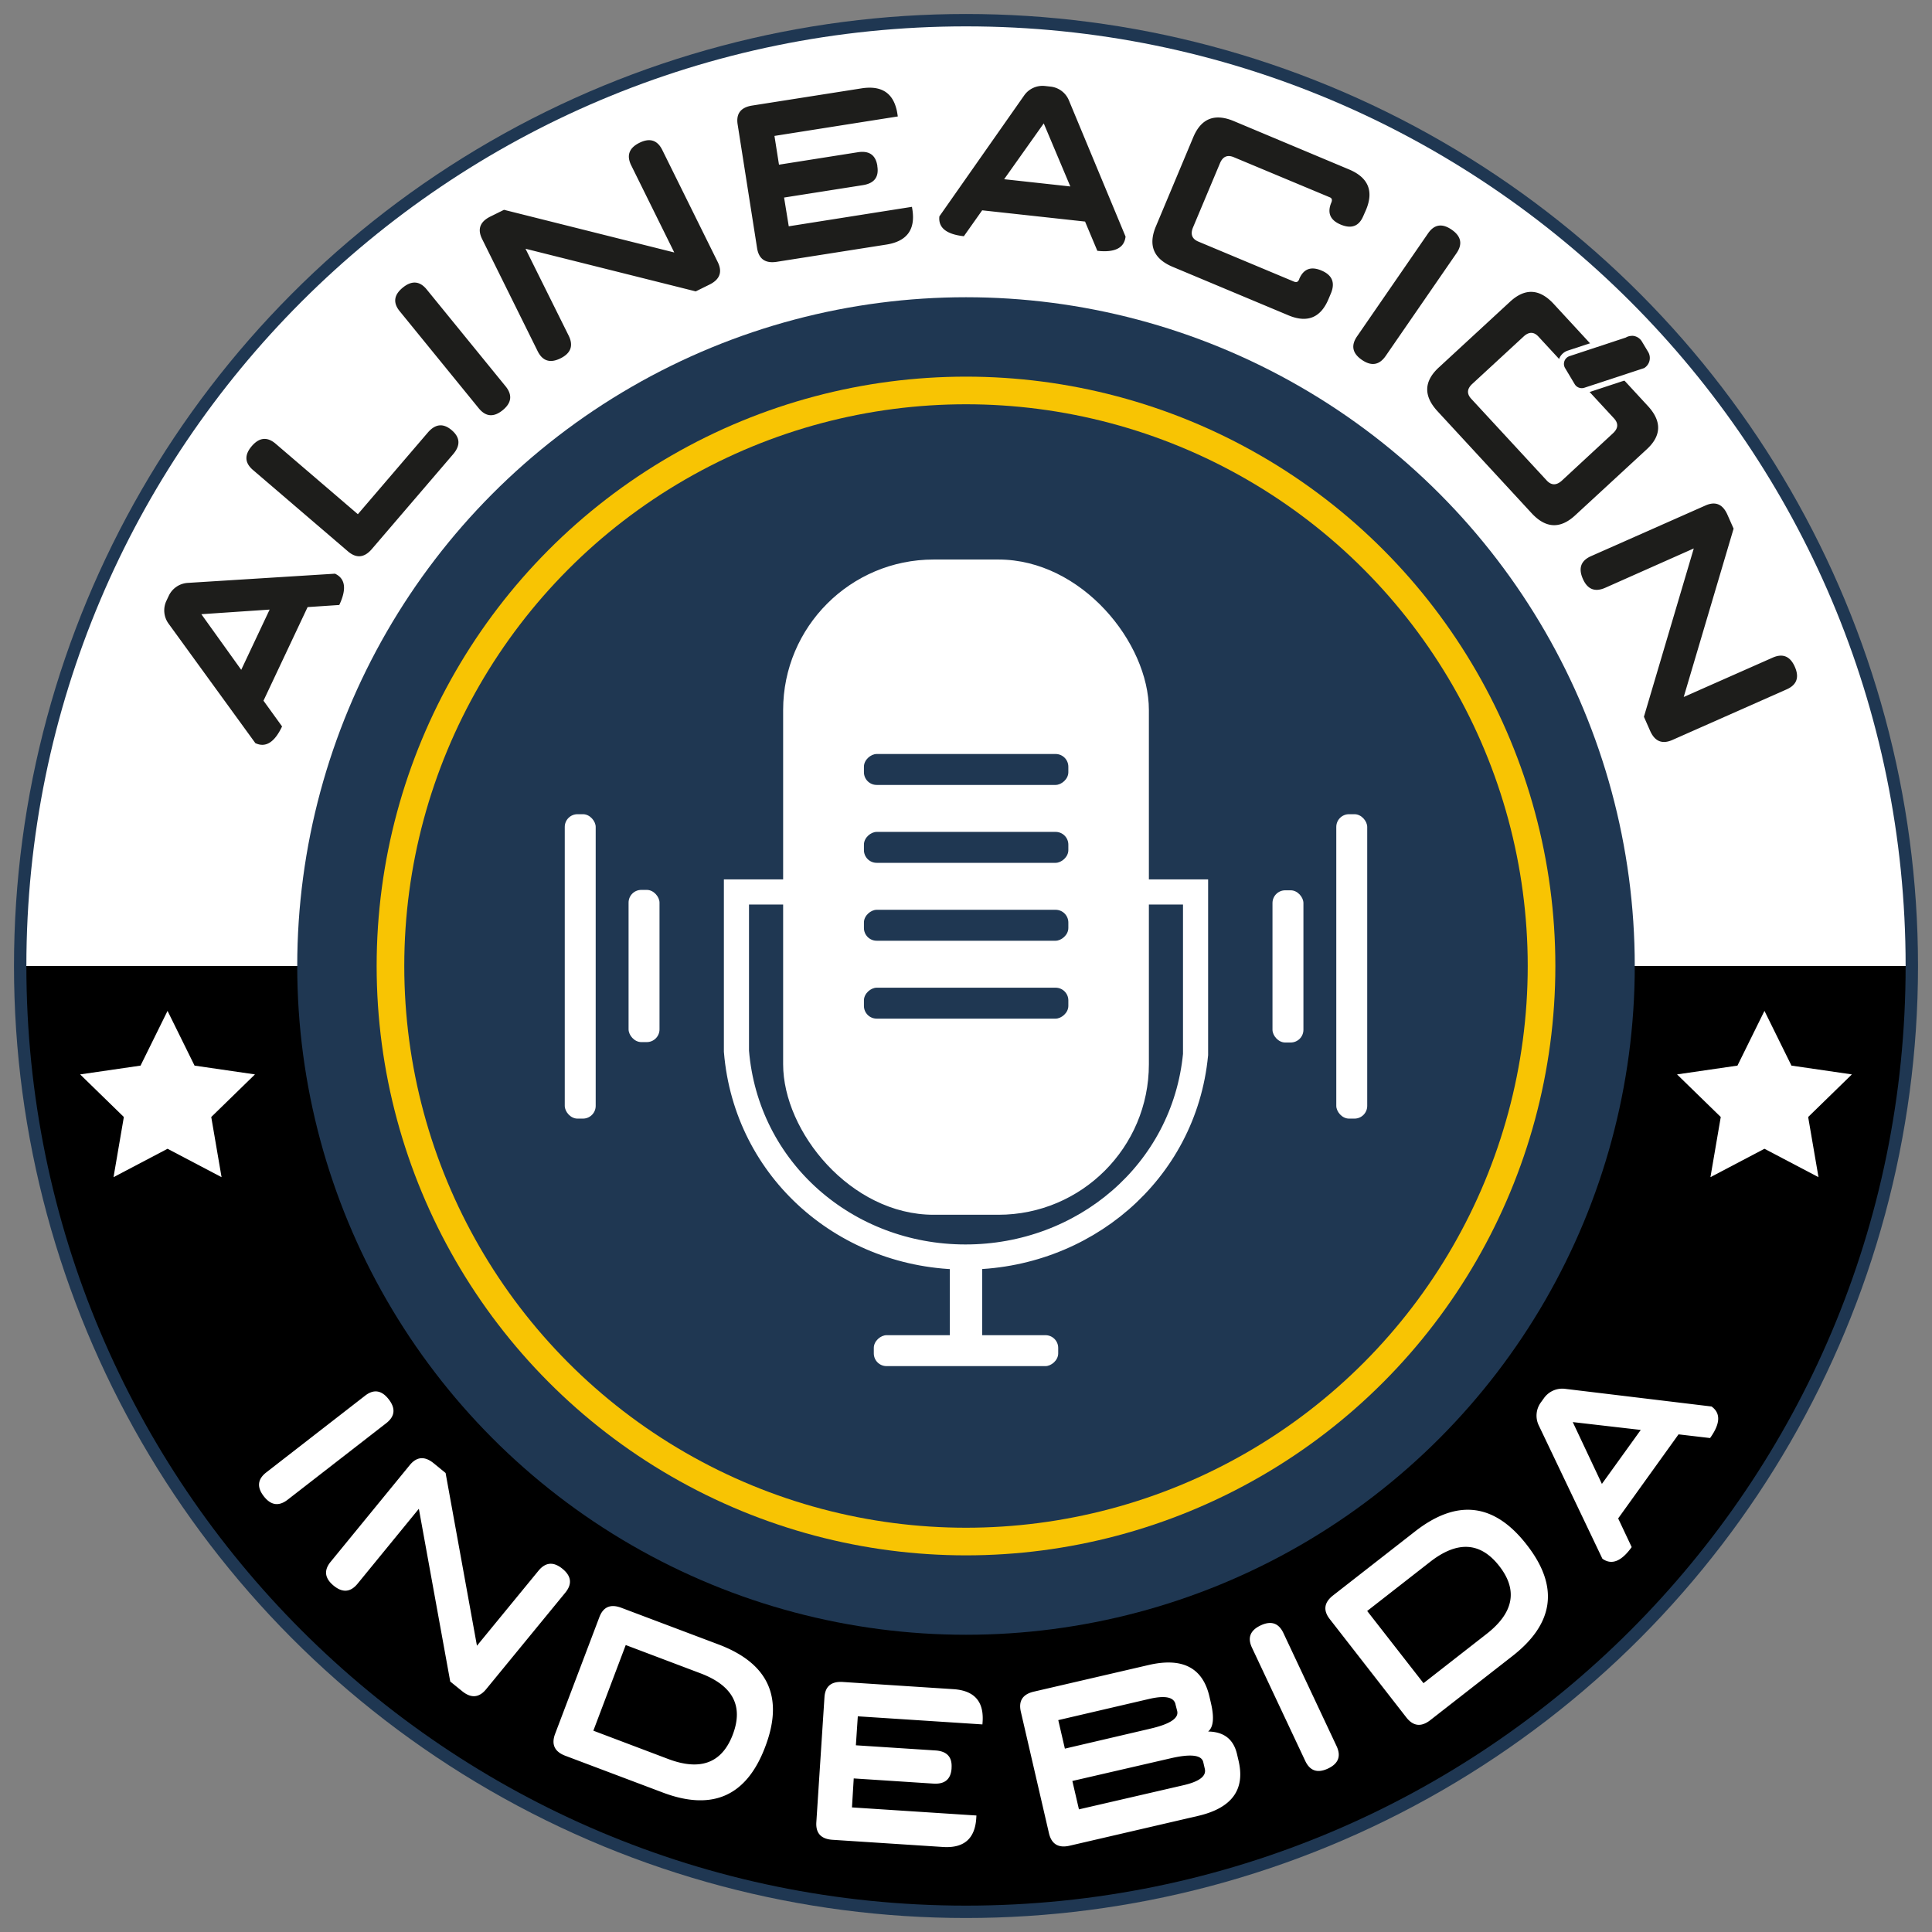
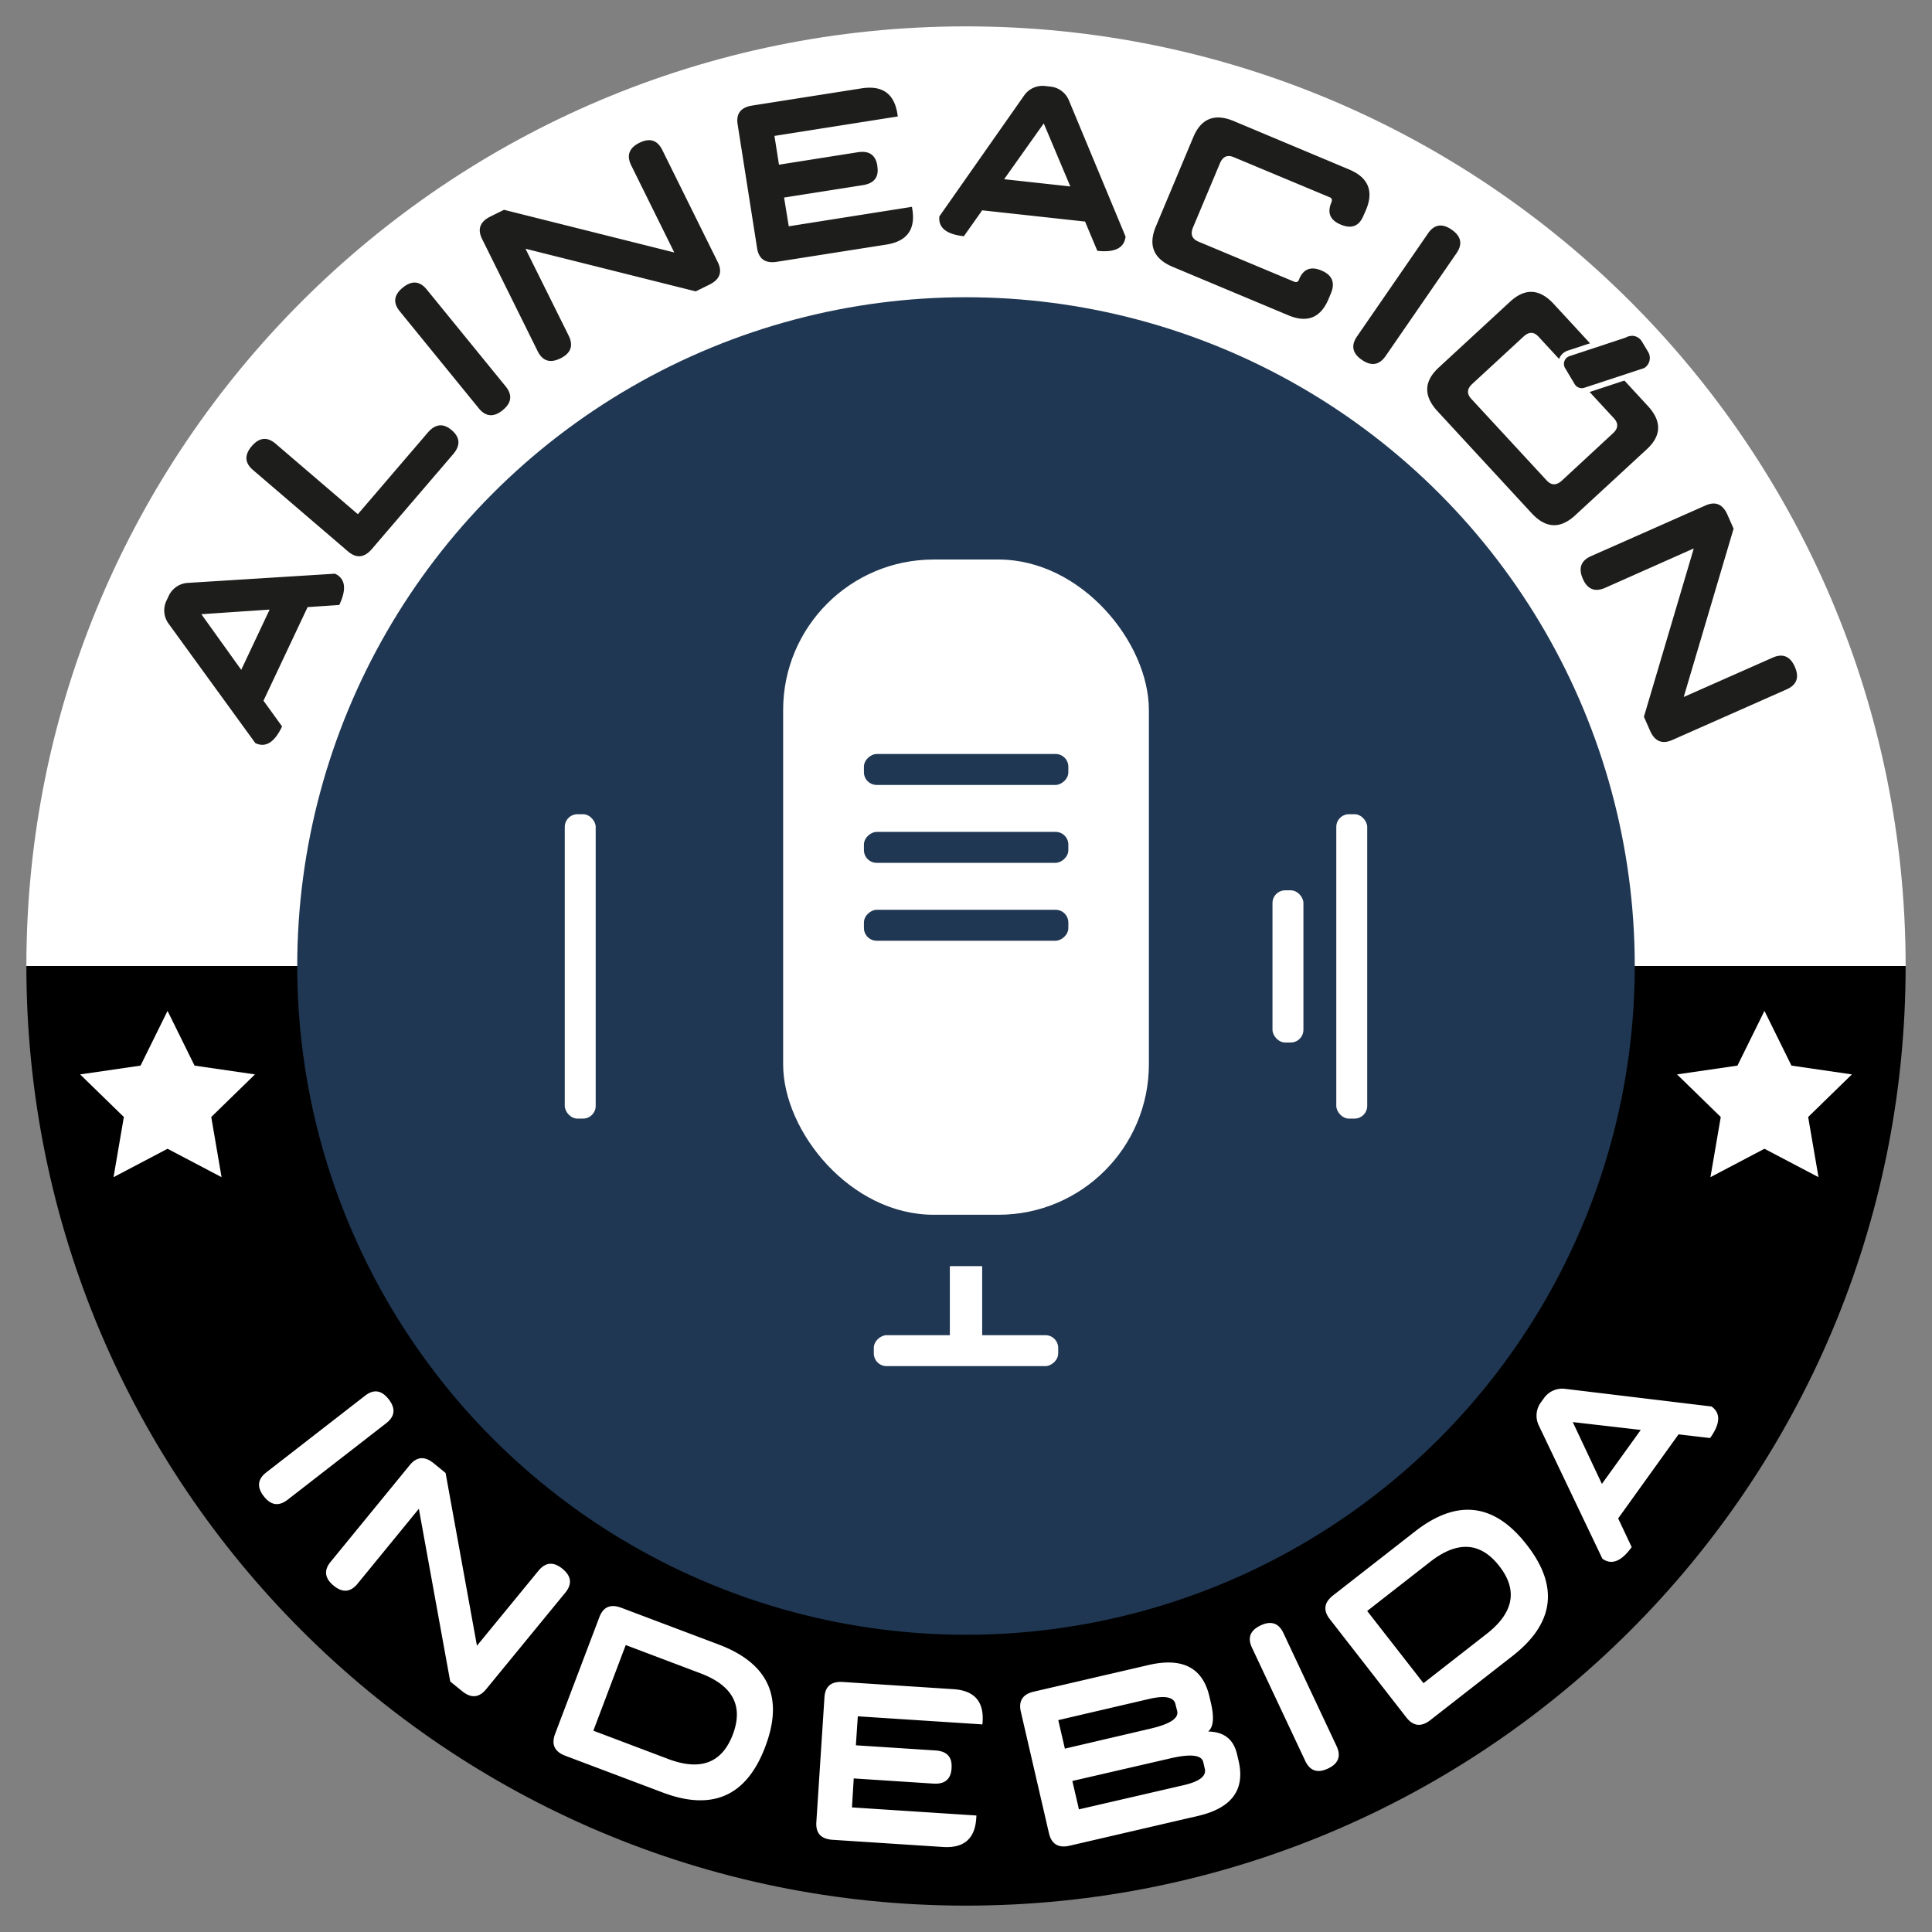
<svg xmlns="http://www.w3.org/2000/svg" id="Capa_1" data-name="Capa 1" viewBox="0 0 1000 1000">
  <rect x="0" y="0" width="1000" height="1000" fill="#808080" stroke="none" />
  <defs>
    <style>.cls-1{fill:#1f3752}.cls-2{fill:#fff}.cls-5{fill:#1d1d1b}</style>
  </defs>
-   <circle cx="500" cy="500" r="492.76" class="cls-1" />
  <path d="M500 13.65C231.4 13.65 13.65 231.4 13.65 500h972.7C986.35 231.4 768.6 13.65 500 13.65Z" class="cls-2" />
  <path d="M500 986.35c268.6 0 486.35-217.75 486.35-486.35H13.65c0 268.6 217.75 486.35 486.35 486.35Z" />
  <circle cx="500" cy="500" r="346.15" class="cls-1" />
-   <circle cx="500" cy="500" r="305.05" style="fill:#f8c403" />
  <circle cx="500" cy="500" r="290.75" class="cls-1" />
  <rect width="16.01" height="157.56" x="292.32" y="421.43" class="cls-2" rx="6.59" />
  <rect width="16.01" height="157.56" x="691.66" y="421.43" class="cls-2" rx="6.59" />
  <rect width="16.01" height="78.78" x="658.64" y="460.82" class="cls-2" rx="6.59" />
-   <rect width="16.01" height="78.78" x="325.35" y="460.61" class="cls-2" rx="6.59" />
  <rect width="189.31" height="339.15" x="405.35" y="289.61" class="cls-2" rx="77.88" />
  <rect width="16.01" height="105.8" x="492.06" y="345.37" class="cls-1" rx="6.59" transform="rotate(-90 500.07 398.27)" />
  <rect width="16.01" height="105.8" x="492.06" y="385.69" class="cls-1" rx="6.59" transform="rotate(-90 500.07 438.59)" />
  <rect width="16.01" height="105.8" x="492.06" y="426.01" class="cls-1" rx="6.59" transform="rotate(-90 500.07 478.91)" />
-   <rect width="16.01" height="105.8" x="492.06" y="466.33" class="cls-1" rx="6.59" transform="rotate(-90 500.07 519.23)" />
-   <path d="M381.18 461.68h237.64v84.14c-5.91 61.09-58.09 104.85-119.11 104.81-61.59 0-113.45-44.77-118.53-106.52Z" style="fill:none;stroke:#fff;stroke-miterlimit:10;stroke-width:13px" />
  <rect width="16.01" height="95.44" x="491.99" y="651.38" class="cls-2" rx="6.59" transform="rotate(90 500 699.1)" />
  <path d="M491.64 655.35h16.73v43.75h-16.73z" class="cls-2" />
  <path d="M136.38 362.68 146 376q-5.85 12.4-13.83 8.64l-44.94-61.87A11.62 11.62 0 0 1 86.12 311l1.25-2.65a11.63 11.63 0 0 1 9.77-6.64l76.26-4.77q8.06 3.8 2.21 16.2l-16.39 1.09Zm3.18-47.16-35.34 2.39 20.64 28.79ZM130.32 230.91q5.84-6.81 12.38-1.21l42.53 36.45 36.21-42.26q5.85-6.81 12.39-1.21t.7 12.43l-42.06 49.07q-5.83 6.81-12.38 1.2l-49.18-42.14q-6.42-5.52-.59-12.33ZM208.49 148.86q7-5.67 12.4 1l40.77 50.05q5.49 6.73-1.47 12.4t-12.4-1l-40.9-50.22q-5.35-6.56 1.6-12.23ZM253.79 112.1l7.08-3.5L349 130.68l-22.27-45.06q-3.81-7.71 4.23-11.7t11.86 3.74l28.66 57.93q3.82 7.71-4.22 11.7l-7.15 3.53L272 128.75l22.33 44.95q3.85 7.78-4.2 11.77t-11.86-3.74l-28.72-58q-3.8-7.64 4.24-11.63ZM463.36 54.37a24 24 0 0 1 1.12 4.49l.2 1.28v.14l-19.48 3.07-44.34 7 2.34 14.89L444 78.8q8.79-1.38 10.11 7v.28q1.32 8.37-7.48 9.75l-40.79 6.42 2.42 14.88 44.26-7 19.5-3.07.23 1.42q2.44 15.61-13.51 18.12l-56.67 8.91q-8.88 1.4-10.21-7.12l-10.06-64q-1.32-8.37 7.55-9.76l56.67-8.91q13.48-2.06 17.34 8.65ZM508.37 108.86l-9.48 13.41q-13.63-1.5-12.67-10.28l43.89-62.6a11.61 11.61 0 0 1 10.77-4.88l2.91.32a11.61 11.61 0 0 1 9.46 7.09l29.34 70.54q-1 8.85-14.61 7.36l-6.36-15.14ZM554 96.51l-13.76-32.64-20.5 28.89ZM638.65 62.69l59.59 25q14.89 6.24 8.85 20.84l-1.45 3.28q-3.32 7.89-11.61 4.47t-4.95-11.41c.58-1.37.33-2.28-.72-2.72L638.6 81.36q-5-2.08-7.18 3.21l-13.9 33.1c-1.48 3.53-.56 6 2.75 7.38L670 145.86h.13c1 .41 1.75 0 2.33-1.28v-.13q3.32-7.89 11.52-4.43t5.02 11.53l-1.36 3.24q-6.11 14.57-20.81 8.4l-.13-.06-59.69-25q-14.82-6.22-8.78-20.82L617.64 71q6.12-14.56 21.01-8.31ZM751.38 118.88q7.39 5.1 2.5 12.19l-36.64 53.15q-4.92 7.14-12.32 2.06t-2.5-12.19l36.76-53.33q4.82-6.97 12.2-1.88ZM781.62 156.15q11.61-10.71 22.57 1.16l48.69 52.77q11 11.88-.54 22.49l-37.05 34.18q-11.61 10.72-22.56-1.16l-48.65-52.71q-11-11.88.6-22.64Zm53.27 68.1q4.11-3.81.46-7.76l-39-42.21q-3.6-3.92-7.72-.11l-26.59 24.54c-2.75 2.54-2.92 5.1-.52 7.71l39 42.21q3.66 4 7.92.12ZM894.11 266.4l3.2 7.23-25.82 87.13 46-20.35q7.88-3.5 11.51 4.72t-4.24 11.69L865.63 383q-7.89 3.5-11.52-4.71l-3.22-7.29 25.81-87.13-45.86 20.38q-8 3.52-11.58-4.69t4.24-11.69l59.23-26.22q7.74-3.46 11.38 4.75Z" class="cls-5" />
  <path d="M201.2 724.28q5.51 7.08-1.3 12.37l-51 39.59q-6.85 5.32-12.36-1.77t1.3-12.37L189 722.38q6.7-5.19 12.2 1.9ZM224.53 757.42l6.11 5 16.23 89.41L278.72 813q5.47-6.66 12.41-1t1.48 12.35l-41 50q-5.46 6.66-12.4 1l-6.17-5-16.24-89.41-31.7 38.76q-5.5 6.74-12.44 1t-1.49-12.35l41-50.11q5.41-6.52 12.36-.82ZM310.21 837.09q3-8.05 11.37-4.91l50.37 19q38.63 14.61 24.2 52.76l-.1.27Q381.62 942.4 343 927.79l-50.37-19q-8.33-3.13-5.35-11.23Zm69.1 60.67q8.37-22.15-16.74-31.66l-38.69-14.63-16.76 44.33 38.69 14.63q25.11 9.5 33.5-12.67ZM508.51 886.63a25.4 25.4 0 0 1 .09 4.49l-.1 1.43-19.7-1.28-44.8-2.91-1 15 41.2 2.67q8.88.58 8.33 9v.28q-.56 8.46-9.44 7.88l-41.2-2.68-.91 15 44.72 2.91 19.7 1.28-.09 1.43Q504.3 957 488.19 956l-57.25-3.72q-9-.59-8.4-9.18l4.2-64.63q.56-8.46 9.51-7.88l57.25 3.72q13.65.89 15.01 12.32ZM528.39 886q-1.95-8.4 6.72-10.41l59.39-13.78q26.29-6.09 31.49 16.29l.81 3.49q2.61 11.26-1.47 14.64 12.28.18 14.95 11.72l.82 3.5q5.19 22.38-21 28.46l-66.45 15.42q-8.67 2-10.69-6.36Zm80.93-.35-.89-3.48v-.07q-1.29-5.54-13.47-2.77l-47.2 11 3.42 14.76 43.7-10.21.36-.09q15.37-3.52 14.08-9.13Zm-54.27 36.18 3.41 14.69L612.67 924q12.24-2.84 10.94-8.44l-.81-3.5q-1.31-5.58-17-1.94ZM652.53 841.3q8.12-3.81 11.78 4l27.47 58.42q3.71 7.86-4.42 11.68t-11.79-4L648 852.79q-3.6-7.66 4.53-11.49ZM688.29 838.05q-5.29-6.79 1.71-12.27l42.45-33.13q32.55-25.39 57.65 6.75l.18.23q25.1 32.16-7.46 57.55l-42.46 33.13q-7 5.49-12.37-1.27ZM776 810.56q-14.58-18.67-35.75-2.16l-32.6 25.44 29.15 37.37 32.6-25.45q21.22-16.51 6.6-35.2ZM837.56 785.93l7 14.85q-8 11.15-15.17 6l-32.93-69a11.59 11.59 0 0 1 1-11.77l1.72-2.38a11.61 11.61 0 0 1 10.82-4.78l75.89 9.15q7.25 5.19-.76 16.33l-16.32-1.91Zm11.69-45.8-35.19-4.06 15.08 32Z" class="cls-2" />
  <path d="M818.73 202.41a5.77 5.77 0 0 1-4.91-2.78l-5-8.37a5.75 5.75 0 0 1 3.12-8.41l29-9.55a7.57 7.57 0 0 1 3.77-1 7.65 7.65 0 0 1 6.53 3.69l3.21 5.34a7.61 7.61 0 0 1-2.6 10.44l-.14.09-31.09 10.26a5.75 5.75 0 0 1-1.89.29Z" class="cls-5" />
  <path d="M844.62 173.8a6.09 6.09 0 0 1 5.24 3l3.21 5.34a6.12 6.12 0 0 1-2.08 8.39l-30.93 10.17a4.35 4.35 0 0 1-1.33.21 4.24 4.24 0 0 1-3.63-2l-5-8.37a4.24 4.24 0 0 1 2.3-6.21l29.1-9.61a6.14 6.14 0 0 1 3.15-.87m0-3a9 9 0 0 0-4.37 1.12l-28.82 9.51A7.24 7.24 0 0 0 807.5 192l5 8.36a7.25 7.25 0 0 0 8.47 3.15l30.93-10.21.31-.11.29-.17a9.11 9.11 0 0 0 3.11-12.51l-3.21-5.34a9.16 9.16 0 0 0-7.81-4.41ZM86.72 523.23l13.98 28.33 31.27 4.55-22.63 22.05 5.34 31.14-27.96-14.7-27.96 14.7 5.34-31.14-22.63-22.05 31.27-4.55 13.98-28.33zM913.28 523.23l13.98 28.33 31.27 4.55-22.63 22.05 5.35 31.14-27.97-14.7-27.96 14.7 5.34-31.14-22.63-22.05 31.27-4.55 13.98-28.33z" class="cls-2" />
</svg>